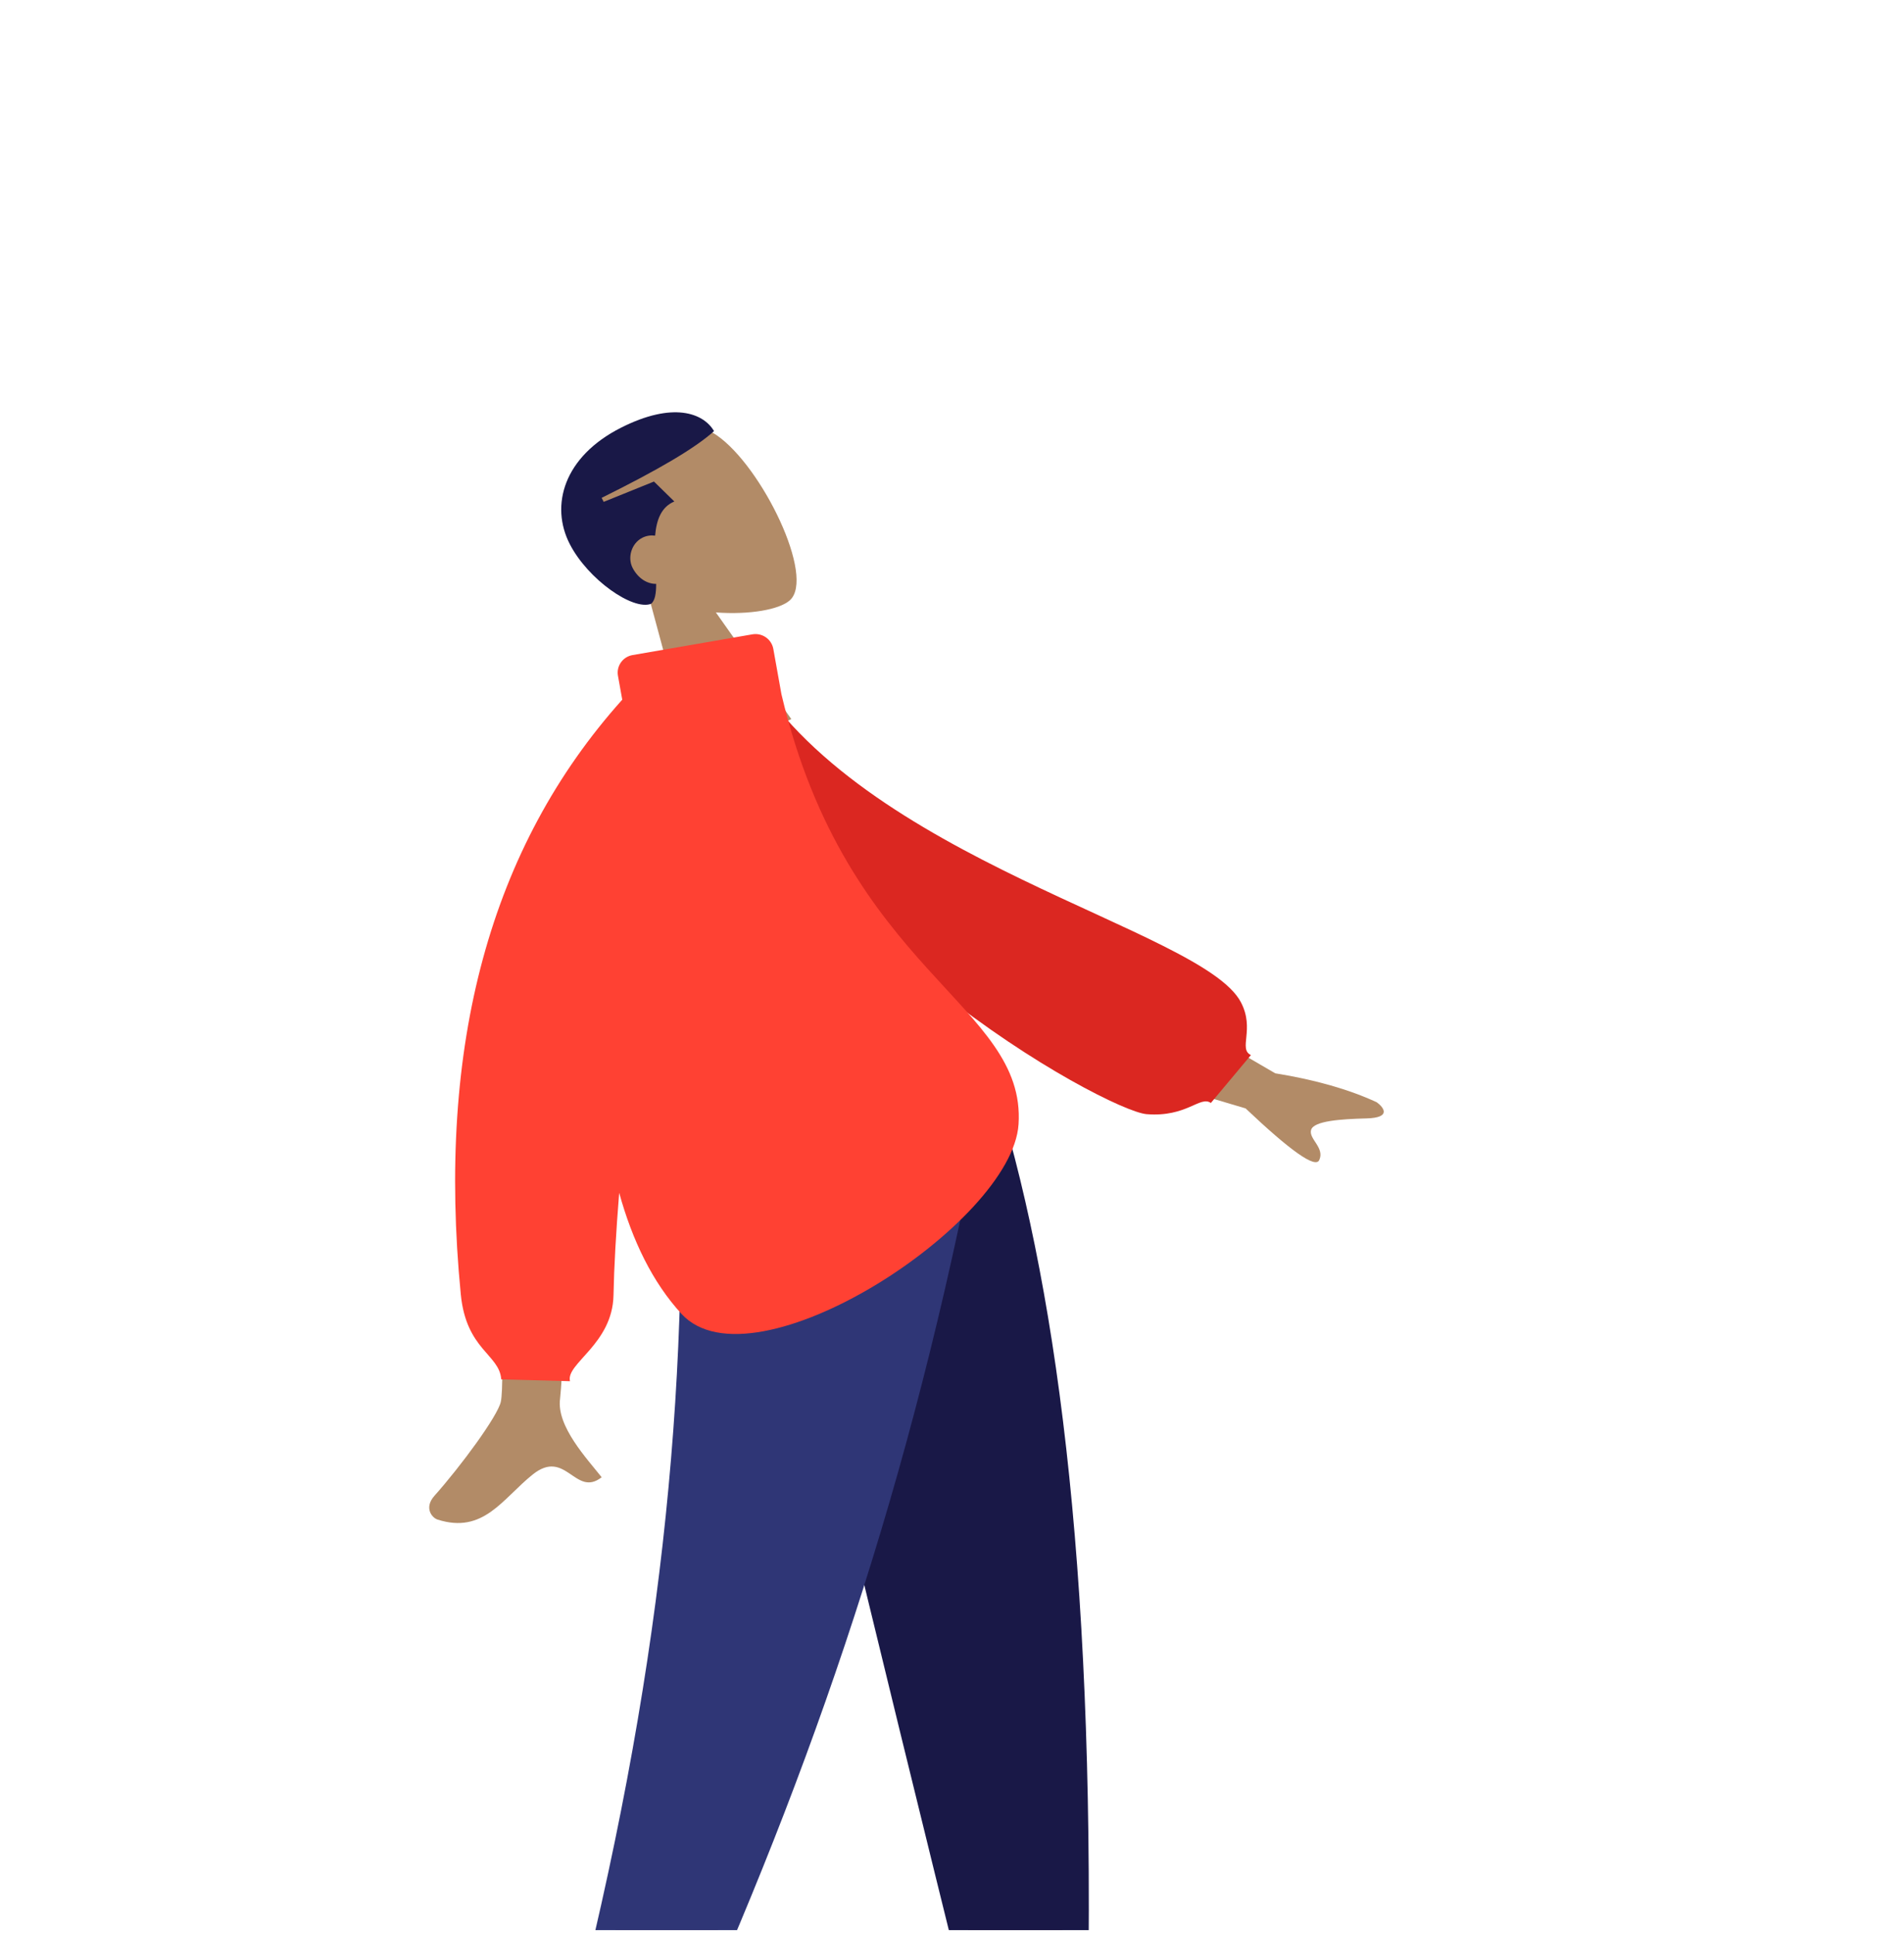
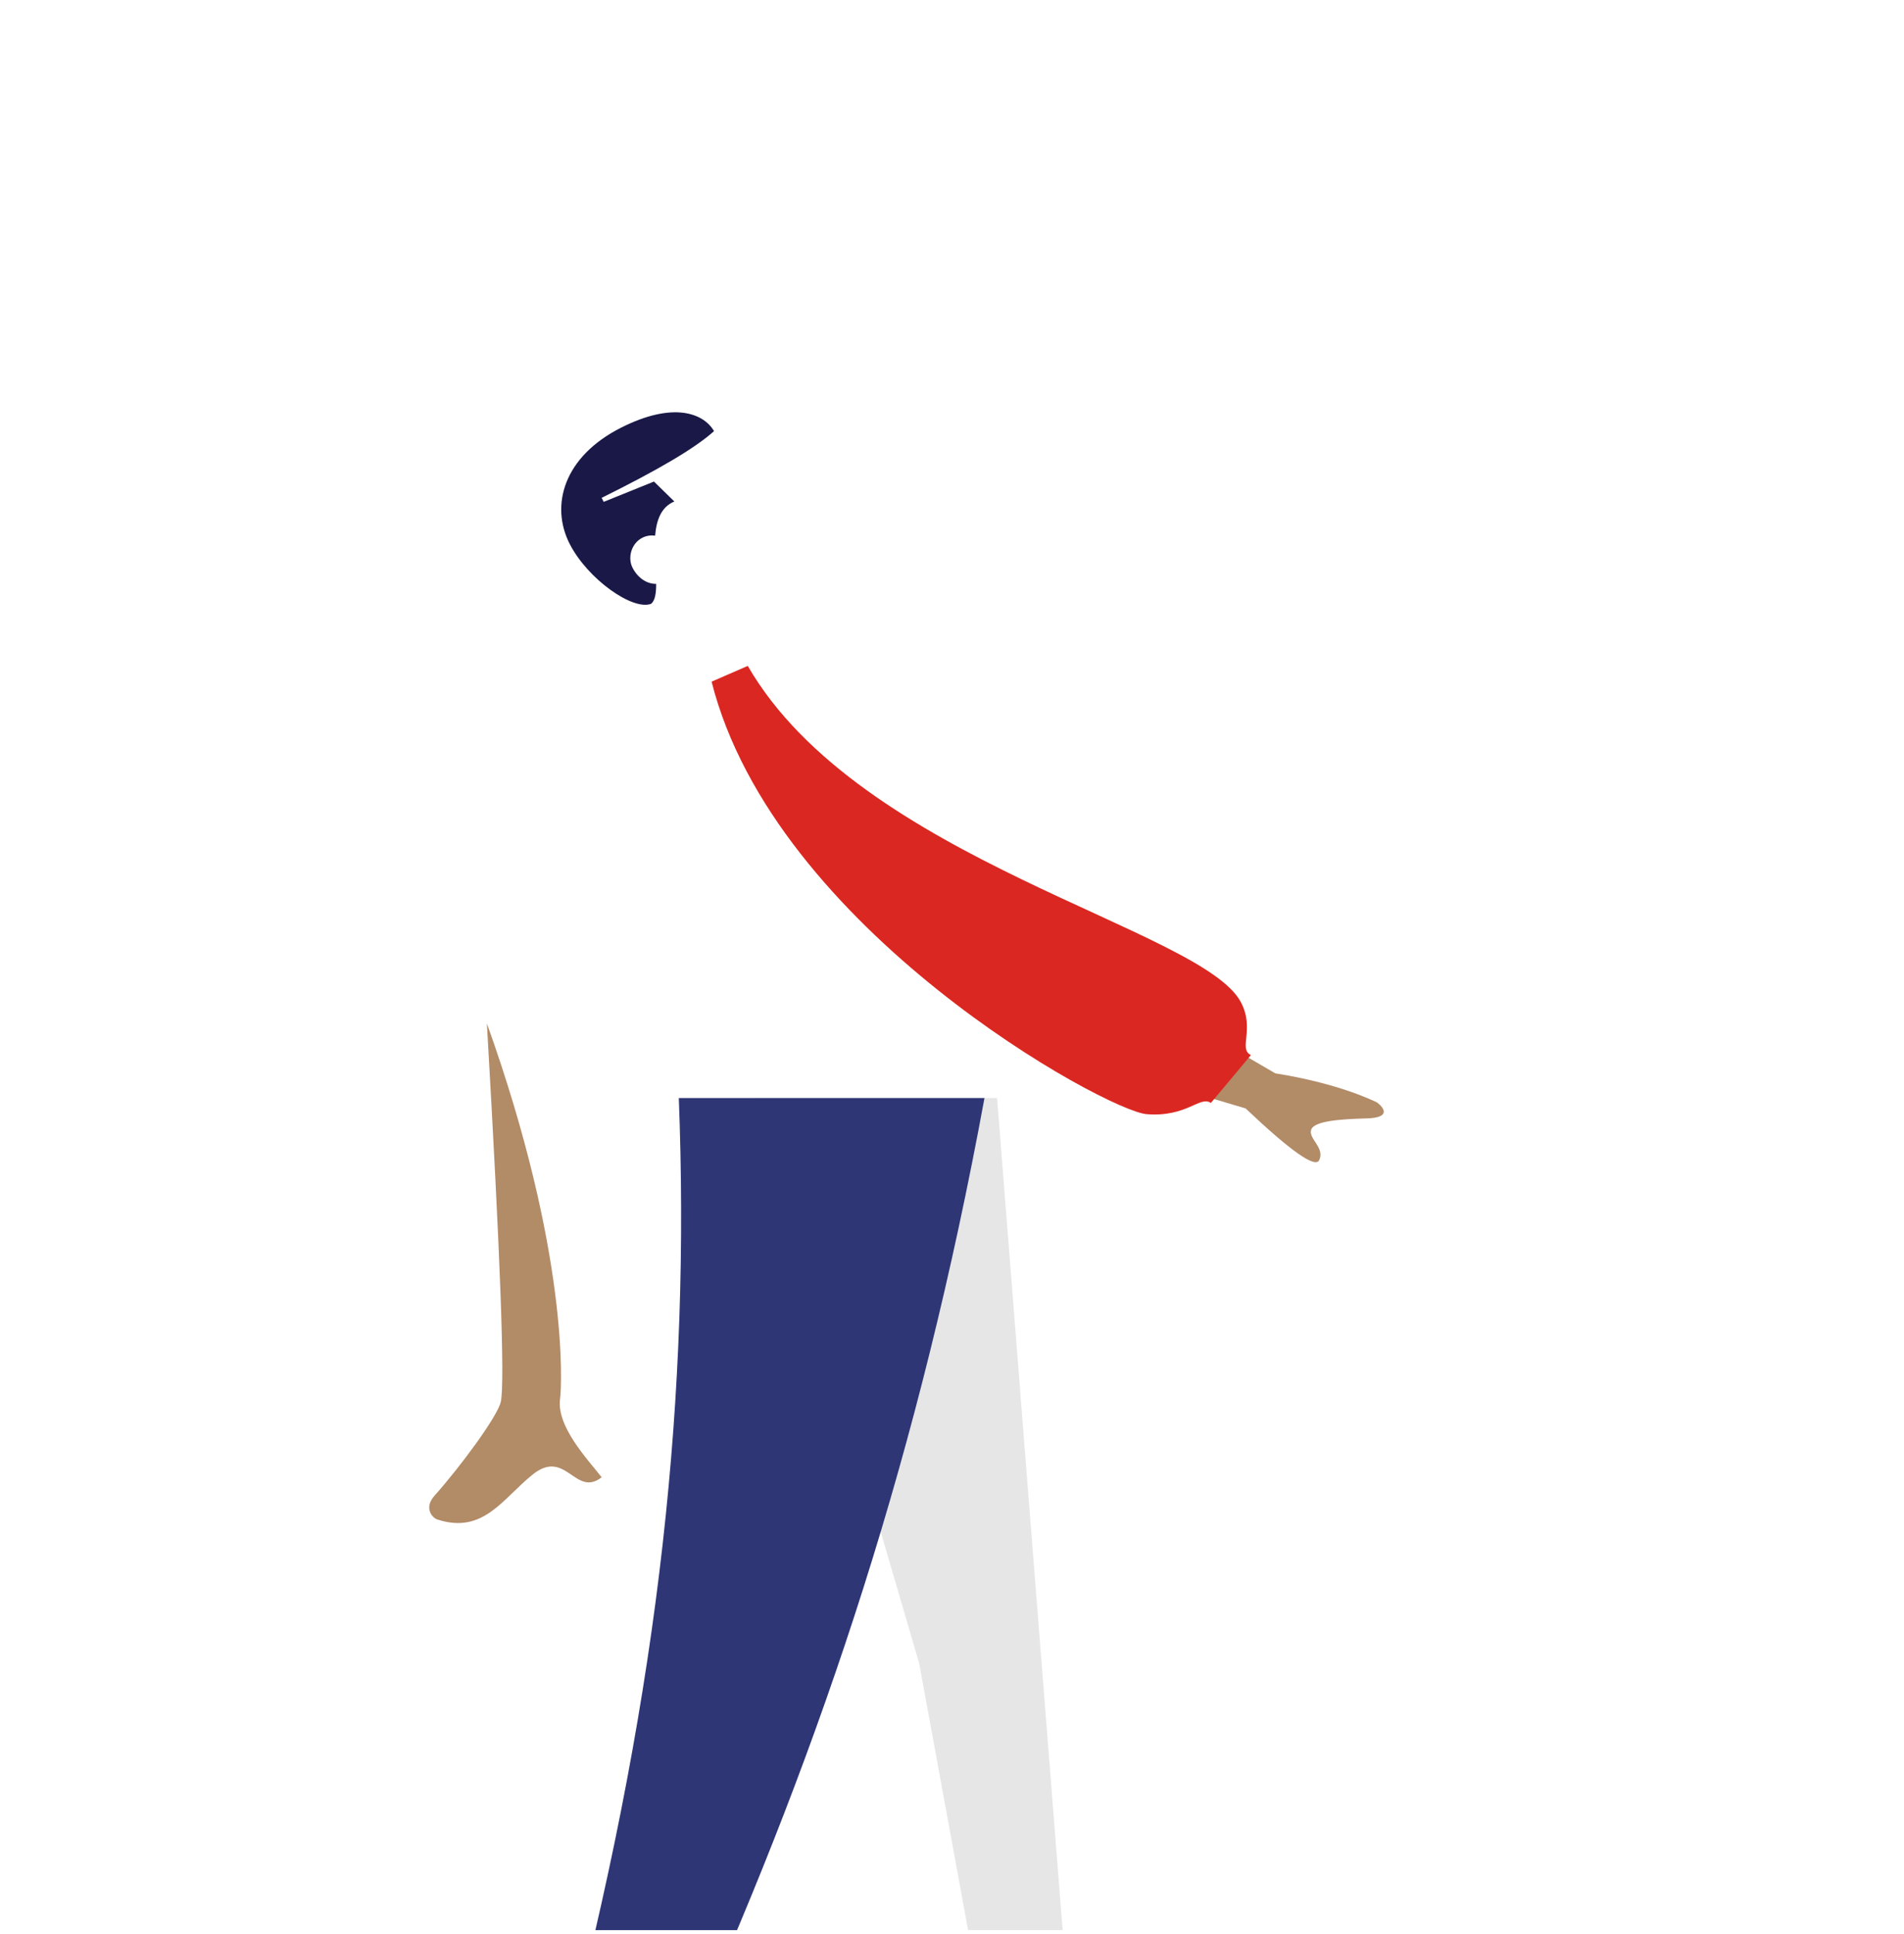
<svg xmlns="http://www.w3.org/2000/svg" xmlns:ns1="http://sodipodi.sourceforge.net/DTD/sodipodi-0.dtd" xmlns:ns2="http://www.inkscape.org/namespaces/inkscape" width="64" height="65" viewBox="0 0 64 65" fill="none" version="1.1" id="svg31" ns1:docname="icon-branch.svg" ns2:version="1.1.1 (3bf5ae0d25, 2021-09-20)">
  <ns1:namedview id="namedview33" pagecolor="#ffffff" bordercolor="#666666" borderopacity="1.0" ns2:pageshadow="2" ns2:pageopacity="0.0" ns2:pagecheckerboard="0" showgrid="false" ns2:zoom="13.430769" ns2:cx="31.978809" ns2:cy="32.5" ns2:window-width="3440" ns2:window-height="1377" ns2:window-x="-8" ns2:window-y="-8" ns2:window-maximized="1" ns2:current-layer="g24" />
  <g clip-path="url(#clip0_4969_17526)" id="g24">
-     <path fill-rule="evenodd" clip-rule="evenodd" d="M24.094 14.63C25.622 15.686 27.422 19.411 26.545 20.179C26.195 20.486 25.206 20.666 24.063 20.583L26.598 24.166L23.36 25.799L21.814 20.068C20.819 19.655 19.94 18.978 19.497 17.945C18.221 14.97 22.566 13.575 24.094 14.63Z" fill="#B28B67" id="path4" />
    <path fill-rule="evenodd" clip-rule="evenodd" d="M20.879 14.372C22.616 13.495 23.642 13.876 24.001 14.489C23.361 15.068 22.1 15.803 20.223 16.732L20.292 16.867L21.982 16.184L22.667 16.854C22.221 17.038 22.064 17.486 22.021 18.002C21.878 17.983 21.729 18.003 21.593 18.072C21.22 18.26 21.088 18.743 21.263 19.084C21.446 19.438 21.755 19.628 22.056 19.623C22.056 19.937 22.02 20.183 21.886 20.293C21.272 20.528 19.762 19.472 19.153 18.287C18.485 16.991 18.945 15.347 20.879 14.372Z" fill="#191847" id="path6" />
-     <path fill-rule="evenodd" clip-rule="evenodd" d="M25.336 36.904L30.896 55.899L33.511 70.161H36.136L33.516 36.904H25.336Z" fill="#B28B67" id="path8" />
    <path fill-rule="evenodd" clip-rule="evenodd" d="M25.336 36.904L30.896 55.899L33.511 70.161H36.136L33.516 36.904H25.336Z" fill="black" fill-opacity="0.1" id="path10" />
-     <path fill-rule="evenodd" clip-rule="evenodd" d="M22.836 36.904C23.224 46.772 23.071 52.154 22.984 53.051C22.897 53.947 22.404 59.952 19.045 70.462H21.775C26.224 60.379 27.776 54.375 28.287 53.051C28.797 51.727 30.304 46.345 32.504 36.904H22.836Z" fill="#B28B67" id="path12" />
-     <path fill-rule="evenodd" clip-rule="evenodd" d="M25.215 36.904C26.661 43.441 29.163 53.874 32.719 68.205H36.558C36.842 53.496 35.636 43.815 33.547 36.904H25.215Z" fill="#191847" id="path14" />
    <path fill-rule="evenodd" clip-rule="evenodd" d="M22.817 36.904C23.197 46.772 22.212 56.494 19.162 68.358H23.258C27.715 58.426 30.909 48.752 33.092 36.904H22.817Z" fill="#2F3676" id="path16" />
-     <path fill-rule="evenodd" clip-rule="evenodd" d="M16.366 34.396L19.591 33.616C19.138 42.135 18.883 46.599 18.826 47.01C18.698 47.934 19.742 49.036 20.224 49.648C19.334 50.342 19.022 48.66 17.904 49.557C16.884 50.377 16.251 51.562 14.709 51.071C14.519 51.01 14.243 50.675 14.603 50.271C15.498 49.266 16.731 47.589 16.834 47.111C16.975 46.46 16.819 42.221 16.366 34.396ZM37.673 33.048L42.865 36.072C44.208 36.289 45.345 36.613 46.277 37.045C46.504 37.211 46.795 37.566 45.93 37.588C45.065 37.61 44.157 37.672 44.07 37.975C43.983 38.278 44.539 38.573 44.343 38.991C44.211 39.269 43.387 38.689 41.869 37.252L36.892 35.773L37.673 33.048Z" fill="#B28B67" id="path18" />
+     <path fill-rule="evenodd" clip-rule="evenodd" d="M16.366 34.396C19.138 42.135 18.883 46.599 18.826 47.01C18.698 47.934 19.742 49.036 20.224 49.648C19.334 50.342 19.022 48.66 17.904 49.557C16.884 50.377 16.251 51.562 14.709 51.071C14.519 51.01 14.243 50.675 14.603 50.271C15.498 49.266 16.731 47.589 16.834 47.111C16.975 46.46 16.819 42.221 16.366 34.396ZM37.673 33.048L42.865 36.072C44.208 36.289 45.345 36.613 46.277 37.045C46.504 37.211 46.795 37.566 45.93 37.588C45.065 37.61 44.157 37.672 44.07 37.975C43.983 38.278 44.539 38.573 44.343 38.991C44.211 39.269 43.387 38.689 41.869 37.252L36.892 35.773L37.673 33.048Z" fill="#B28B67" id="path18" />
    <path fill-rule="evenodd" clip-rule="evenodd" d="M23.919 22.909L25.135 22.38C28.917 28.933 40.415 31.206 41.712 33.685C42.188 34.594 41.613 35.254 42.048 35.459L40.701 37.069C40.339 36.813 39.893 37.554 38.541 37.445C37.19 37.336 26.028 31.252 23.919 22.909Z" fill="#DB2721" id="path20" />
-     <path fill-rule="evenodd" clip-rule="evenodd" d="M21.262 22.016L25.29 21.319C25.62 21.262 25.935 21.481 25.994 21.809L26.267 23.333C28.477 32.701 34.498 33.747 34.237 37.785C34.022 41.119 25.327 46.783 22.911 44.161C21.933 43.099 21.255 41.691 20.813 40.088C20.705 41.43 20.641 42.578 20.622 43.532C20.588 45.178 19.009 45.826 19.16 46.42L16.848 46.357C16.79 45.514 15.672 45.372 15.489 43.503C14.671 35.126 16.48 28.463 20.916 23.515L20.772 22.713C20.713 22.385 20.933 22.073 21.262 22.016Z" fill="#FF4133" id="path22" />
  </g>
  <defs id="defs29">
    <clipPath id="clip0_4969_17526">
      <rect y="0.868" width="64" height="64" rx="16" fill="white" id="rect26" />
    </clipPath>
  </defs>
</svg>